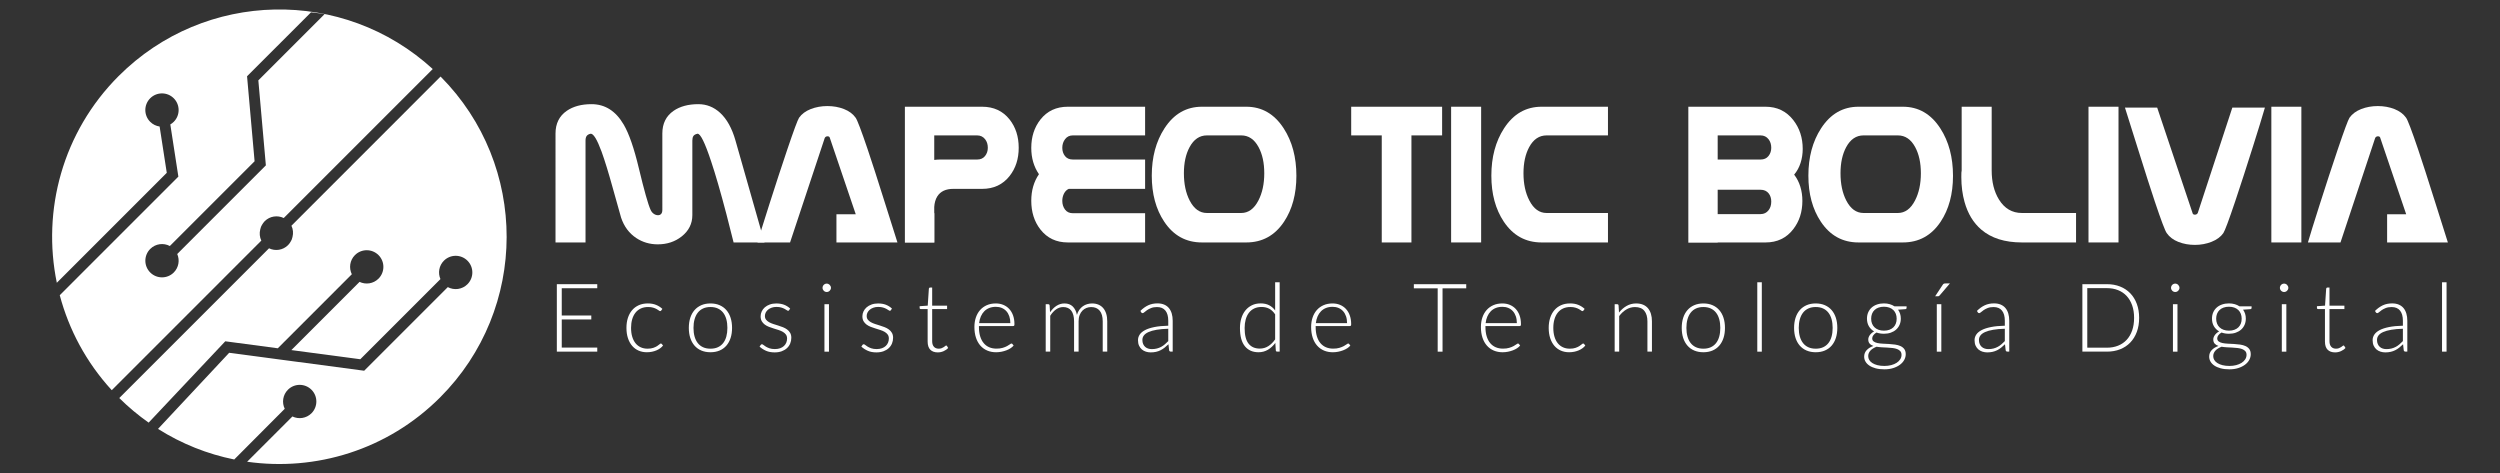
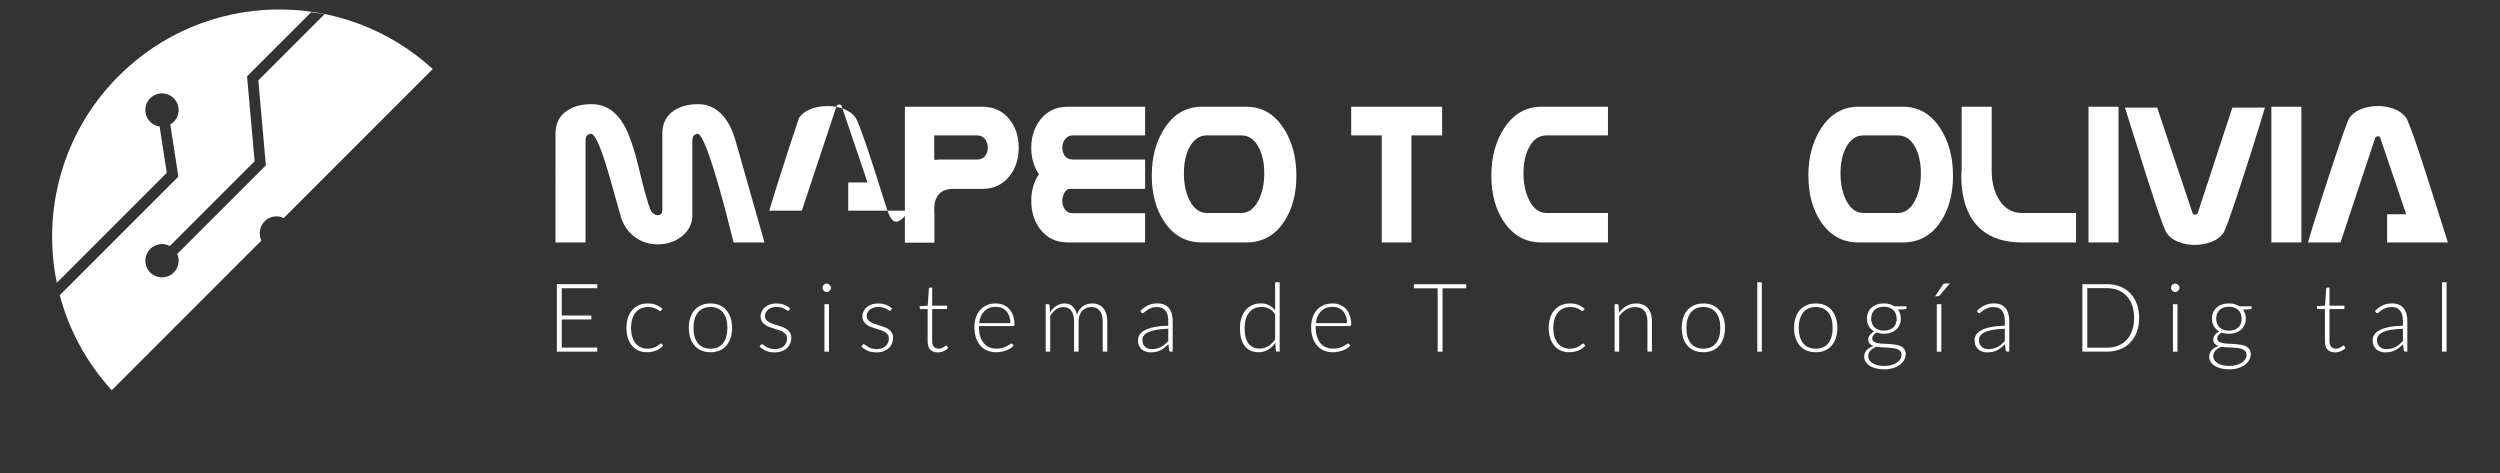
<svg xmlns="http://www.w3.org/2000/svg" version="1.1" id="Layer_1" x="0px" y="0px" width="660px" height="125px" viewBox="0 0 660 125" enable-background="new 0 0 660 125" xml:space="preserve">
  <rect x="0" y="0" width="660" height="125" fill="#333333" stroke="none" />
  <g>
    <g>
      <path fill="#FFFFFF" d="M157.676,75.024v1.069h-9.375v7.199h7.802v1.043h-7.802v7.426h9.375v1.069h-10.671V75.024H157.676z" />
      <path fill="#FFFFFF" d="M174.553,81.983c-0.042,0.042-0.083,0.077-0.12,0.107c-0.038,0.028-0.09,0.044-0.158,0.044    c-0.083,0-0.199-0.057-0.345-0.17c-0.147-0.113-0.343-0.237-0.586-0.372c-0.243-0.133-0.547-0.258-0.912-0.37    c-0.365-0.114-0.808-0.17-1.328-0.17c-0.722,0-1.361,0.127-1.918,0.384c-0.558,0.256-1.028,0.622-1.41,1.101    c-0.382,0.479-0.674,1.057-0.875,1.737c-0.201,0.68-0.301,1.442-0.301,2.29c0,0.88,0.103,1.661,0.308,2.34    c0.206,0.681,0.497,1.252,0.875,1.719c0.378,0.465,0.835,0.819,1.372,1.063c0.537,0.243,1.133,0.365,1.787,0.365    c0.604,0,1.109-0.072,1.517-0.216c0.407-0.142,0.742-0.297,1.007-0.464c0.264-0.169,0.473-0.324,0.629-0.467    c0.155-0.143,0.279-0.214,0.371-0.214c0.11,0,0.193,0.042,0.252,0.126l0.327,0.402c-0.192,0.252-0.436,0.487-0.729,0.706    c-0.295,0.217-0.626,0.406-0.994,0.565c-0.37,0.159-0.77,0.282-1.202,0.371c-0.433,0.088-0.883,0.132-1.353,0.132    c-0.797,0-1.525-0.145-2.183-0.434c-0.659-0.29-1.226-0.709-1.699-1.258c-0.473-0.551-0.843-1.224-1.106-2.021    c-0.265-0.797-0.397-1.703-0.397-2.718c0-0.957,0.125-1.829,0.377-2.618c0.251-0.788,0.619-1.468,1.102-2.039    c0.482-0.569,1.074-1.013,1.773-1.327c0.701-0.315,1.504-0.472,2.41-0.472c0.813,0,1.537,0.13,2.17,0.39    c0.634,0.26,1.186,0.612,1.656,1.057L174.553,81.983z" />
      <path fill="#FFFFFF" d="M187.563,80.108c0.898,0,1.702,0.153,2.41,0.459c0.709,0.307,1.306,0.741,1.793,1.303    c0.486,0.562,0.857,1.239,1.114,2.032c0.255,0.793,0.384,1.68,0.384,2.662c0,0.981-0.128,1.866-0.384,2.654    c-0.256,0.789-0.628,1.464-1.114,2.027c-0.487,0.562-1.084,0.993-1.793,1.296c-0.708,0.302-1.512,0.452-2.41,0.452    c-0.898,0-1.7-0.15-2.41-0.452c-0.708-0.303-1.309-0.734-1.799-1.296c-0.491-0.563-0.864-1.238-1.121-2.027    c-0.255-0.788-0.384-1.673-0.384-2.654c0-0.982,0.129-1.869,0.384-2.662c0.256-0.793,0.63-1.471,1.121-2.032    s1.091-0.996,1.799-1.303C185.863,80.262,186.666,80.108,187.563,80.108z M187.563,92.052c0.747,0,1.399-0.129,1.958-0.385    c0.558-0.256,1.023-0.623,1.396-1.102c0.373-0.478,0.652-1.055,0.836-1.73c0.185-0.675,0.277-1.432,0.277-2.271    c0-0.831-0.092-1.586-0.277-2.266c-0.184-0.68-0.464-1.261-0.836-1.743c-0.374-0.482-0.839-0.853-1.396-1.112    c-0.558-0.261-1.21-0.391-1.958-0.391c-0.746,0-1.398,0.13-1.957,0.391c-0.559,0.26-1.024,0.63-1.397,1.112    c-0.373,0.482-0.654,1.063-0.843,1.743s-0.283,1.435-0.283,2.266c0,0.839,0.095,1.596,0.283,2.271    c0.188,0.676,0.47,1.253,0.843,1.73c0.374,0.479,0.839,0.846,1.397,1.102C186.165,91.923,186.817,92.052,187.563,92.052z" />
      <path fill="#FFFFFF" d="M208.34,81.87c-0.059,0.118-0.151,0.176-0.277,0.176c-0.093,0-0.212-0.052-0.358-0.157    c-0.147-0.105-0.34-0.223-0.579-0.353s-0.533-0.247-0.881-0.352s-0.773-0.158-1.277-0.158c-0.453,0-0.866,0.065-1.24,0.195    s-0.691,0.303-0.956,0.521c-0.264,0.218-0.469,0.471-0.617,0.76c-0.146,0.289-0.221,0.592-0.221,0.91    c0,0.393,0.101,0.719,0.302,0.979c0.202,0.259,0.466,0.48,0.793,0.665c0.328,0.185,0.698,0.343,1.114,0.478    c0.416,0.133,0.841,0.267,1.277,0.401c0.436,0.134,0.861,0.284,1.277,0.447c0.415,0.163,0.787,0.367,1.114,0.61    c0.327,0.243,0.591,0.541,0.792,0.893c0.202,0.353,0.302,0.781,0.302,1.283c0,0.547-0.099,1.055-0.296,1.523    c-0.197,0.471-0.482,0.877-0.856,1.221c-0.373,0.344-0.832,0.617-1.377,0.818s-1.167,0.302-1.863,0.302    c-0.88,0-1.641-0.141-2.278-0.422c-0.637-0.28-1.208-0.648-1.71-1.101l0.289-0.428c0.042-0.066,0.088-0.118,0.139-0.151    c0.05-0.033,0.121-0.05,0.213-0.05c0.11,0,0.244,0.066,0.403,0.201c0.159,0.134,0.368,0.278,0.623,0.435    c0.256,0.154,0.575,0.299,0.957,0.434c0.381,0.134,0.853,0.201,1.416,0.201c0.528,0,0.994-0.073,1.396-0.22    c0.403-0.146,0.738-0.347,1.007-0.599c0.269-0.251,0.472-0.547,0.61-0.888c0.139-0.339,0.208-0.697,0.208-1.075    c0-0.419-0.101-0.768-0.302-1.045c-0.201-0.276-0.465-0.511-0.793-0.704c-0.327-0.192-0.698-0.356-1.114-0.49    c-0.415-0.134-0.842-0.269-1.284-0.402c-0.439-0.136-0.868-0.282-1.283-0.441c-0.416-0.159-0.787-0.361-1.114-0.604    c-0.328-0.243-0.591-0.538-0.793-0.887c-0.201-0.348-0.302-0.781-0.302-1.304c0-0.443,0.097-0.87,0.29-1.281    c0.193-0.412,0.468-0.772,0.824-1.083c0.356-0.31,0.791-0.558,1.303-0.743c0.512-0.185,1.086-0.276,1.724-0.276    c0.763,0,1.441,0.11,2.033,0.331c0.591,0.222,1.135,0.56,1.629,1.016L208.34,81.87z" />
      <path fill="#FFFFFF" d="M219.376,75.993c0,0.151-0.032,0.292-0.095,0.422s-0.145,0.245-0.245,0.346    c-0.101,0.101-0.218,0.182-0.353,0.239c-0.134,0.06-0.277,0.089-0.427,0.089c-0.152,0-0.294-0.029-0.429-0.089    c-0.134-0.058-0.251-0.139-0.352-0.239c-0.1-0.101-0.18-0.216-0.239-0.346c-0.058-0.13-0.087-0.271-0.087-0.422    s0.029-0.296,0.087-0.435c0.059-0.138,0.139-0.258,0.239-0.358c0.101-0.102,0.218-0.18,0.352-0.239    c0.134-0.059,0.277-0.087,0.429-0.087c0.15,0,0.293,0.028,0.427,0.087c0.134,0.06,0.251,0.138,0.353,0.239    c0.101,0.101,0.182,0.221,0.245,0.358C219.345,75.697,219.376,75.842,219.376,75.993z M218.848,80.311v12.521h-1.195V80.311    H218.848z" />
      <path fill="#FFFFFF" d="M235.207,81.87c-0.058,0.118-0.15,0.176-0.277,0.176c-0.092,0-0.211-0.052-0.358-0.157    c-0.146-0.105-0.34-0.223-0.578-0.353c-0.239-0.13-0.534-0.247-0.881-0.352c-0.349-0.104-0.774-0.158-1.277-0.158    c-0.453,0-0.866,0.065-1.24,0.195c-0.373,0.13-0.692,0.303-0.956,0.521c-0.265,0.218-0.47,0.471-0.617,0.76    c-0.147,0.289-0.22,0.592-0.22,0.91c0,0.393,0.1,0.719,0.302,0.979c0.201,0.259,0.466,0.48,0.793,0.665    c0.326,0.185,0.698,0.343,1.113,0.478c0.416,0.133,0.841,0.267,1.277,0.401c0.437,0.134,0.862,0.284,1.278,0.447    c0.415,0.163,0.786,0.367,1.113,0.61c0.328,0.243,0.591,0.541,0.793,0.893c0.202,0.353,0.302,0.781,0.302,1.283    c0,0.547-0.099,1.055-0.296,1.523c-0.198,0.471-0.482,0.877-0.855,1.221s-0.833,0.617-1.378,0.818    c-0.546,0.201-1.167,0.302-1.863,0.302c-0.881,0-1.641-0.141-2.278-0.422c-0.638-0.28-1.208-0.648-1.711-1.101l0.29-0.428    c0.041-0.066,0.087-0.118,0.138-0.151s0.122-0.05,0.214-0.05c0.109,0,0.243,0.066,0.403,0.201c0.16,0.134,0.367,0.278,0.623,0.435    c0.255,0.154,0.574,0.299,0.957,0.434c0.382,0.134,0.853,0.201,1.416,0.201c0.528,0,0.994-0.073,1.396-0.22    c0.402-0.146,0.738-0.347,1.007-0.599c0.269-0.251,0.471-0.547,0.61-0.888c0.139-0.339,0.208-0.697,0.208-1.075    c0-0.419-0.102-0.768-0.302-1.045c-0.202-0.276-0.465-0.511-0.793-0.704c-0.328-0.192-0.698-0.356-1.114-0.49    c-0.416-0.134-0.844-0.269-1.284-0.402c-0.44-0.136-0.868-0.282-1.283-0.441c-0.416-0.159-0.787-0.361-1.114-0.604    c-0.328-0.243-0.592-0.538-0.793-0.887c-0.202-0.348-0.302-0.781-0.302-1.304c0-0.443,0.097-0.87,0.29-1.281    c0.192-0.412,0.467-0.772,0.824-1.083c0.357-0.31,0.79-0.558,1.303-0.743c0.511-0.185,1.086-0.276,1.724-0.276    c0.763,0,1.44,0.11,2.032,0.331c0.592,0.222,1.135,0.56,1.63,1.016L235.207,81.87z" />
      <path fill="#FFFFFF" d="M247.577,93.032c-0.847,0-1.506-0.234-1.976-0.704c-0.469-0.47-0.705-1.195-0.705-2.177v-8.559h-1.799    c-0.092,0-0.168-0.024-0.226-0.075c-0.059-0.051-0.088-0.122-0.088-0.214v-0.465l2.14-0.151l0.298-4.48    c0.009-0.076,0.04-0.143,0.093-0.201c0.054-0.059,0.126-0.088,0.218-0.088h0.561v4.781h3.938v0.894h-3.938v8.495    c0,0.344,0.044,0.641,0.131,0.886c0.088,0.248,0.21,0.452,0.365,0.611s0.338,0.276,0.547,0.353    c0.21,0.075,0.437,0.114,0.681,0.114c0.301,0,0.561-0.046,0.78-0.133c0.218-0.088,0.406-0.185,0.567-0.29    c0.158-0.104,0.289-0.201,0.389-0.289c0.101-0.088,0.18-0.132,0.239-0.132c0.067,0,0.134,0.042,0.201,0.125l0.327,0.528    c-0.319,0.354-0.723,0.636-1.214,0.851C248.615,92.926,248.106,93.032,247.577,93.032z" />
      <path fill="#FFFFFF" d="M262.892,80.108c0.705,0,1.357,0.121,1.957,0.365c0.6,0.243,1.121,0.598,1.561,1.063    c0.44,0.466,0.785,1.038,1.032,1.719c0.247,0.679,0.371,1.46,0.371,2.341c0,0.184-0.027,0.31-0.082,0.377    c-0.055,0.066-0.141,0.1-0.258,0.1h-9.035v0.239c0,0.94,0.108,1.768,0.326,2.48c0.219,0.712,0.529,1.312,0.932,1.792    c0.403,0.482,0.889,0.846,1.459,1.089c0.57,0.244,1.208,0.365,1.913,0.365c0.629,0,1.174-0.069,1.636-0.207    c0.461-0.14,0.85-0.294,1.164-0.467c0.314-0.172,0.564-0.326,0.749-0.465c0.185-0.139,0.319-0.208,0.402-0.208    c0.109,0,0.193,0.042,0.251,0.126l0.328,0.402c-0.202,0.252-0.467,0.487-0.799,0.706c-0.332,0.217-0.701,0.404-1.107,0.559    c-0.407,0.155-0.844,0.279-1.309,0.372c-0.465,0.092-0.934,0.138-1.403,0.138c-0.856,0-1.637-0.148-2.342-0.446    c-0.705-0.298-1.309-0.732-1.814-1.302c-0.504-0.571-0.894-1.27-1.17-2.097c-0.275-0.826-0.413-1.771-0.413-2.838    c0-0.897,0.127-1.725,0.384-2.485c0.256-0.759,0.625-1.413,1.107-1.962c0.482-0.55,1.074-0.979,1.774-1.29    C261.208,80.264,262.002,80.108,262.892,80.108z M262.91,81.002c-0.645,0-1.223,0.101-1.733,0.302    c-0.512,0.201-0.953,0.49-1.326,0.868c-0.373,0.378-0.674,0.831-0.905,1.359c-0.231,0.529-0.383,1.119-0.458,1.774h8.243    c0-0.671-0.093-1.272-0.277-1.806c-0.185-0.533-0.444-0.983-0.779-1.354c-0.335-0.368-0.737-0.652-1.206-0.849    C264,81.101,263.479,81.002,262.91,81.002z" />
      <path fill="#FFFFFF" d="M276.067,92.831V80.311h0.655c0.218,0,0.344,0.104,0.377,0.313l0.113,1.812    c0.243-0.343,0.503-0.657,0.78-0.943c0.277-0.285,0.572-0.53,0.888-0.736c0.314-0.204,0.649-0.365,1.006-0.478    c0.357-0.113,0.732-0.17,1.126-0.17c0.915,0,1.644,0.266,2.19,0.799c0.544,0.534,0.914,1.273,1.107,2.221    c0.15-0.52,0.362-0.969,0.635-1.347c0.272-0.377,0.583-0.689,0.936-0.938c0.352-0.246,0.735-0.432,1.149-0.553    c0.415-0.122,0.84-0.183,1.275-0.183c0.62,0,1.177,0.103,1.671,0.309c0.494,0.205,0.915,0.51,1.262,0.912    c0.348,0.403,0.614,0.898,0.799,1.485c0.184,0.587,0.276,1.258,0.276,2.014v8.003h-1.196v-8.003c0-1.226-0.265-2.158-0.793-2.801    c-0.528-0.642-1.284-0.963-2.264-0.963c-0.437,0-0.854,0.08-1.252,0.239c-0.4,0.16-0.752,0.397-1.058,0.711    c-0.306,0.314-0.549,0.706-0.73,1.177c-0.18,0.47-0.27,1.016-0.27,1.637v8.003h-1.196v-8.003c0-1.218-0.244-2.148-0.73-2.795    c-0.486-0.646-1.196-0.969-2.126-0.969c-0.68,0-1.308,0.204-1.887,0.61c-0.579,0.407-1.095,0.972-1.549,1.692v9.464H276.067z" />
      <path fill="#FFFFFF" d="M309.113,92.831c-0.251,0-0.406-0.117-0.465-0.353l-0.175-1.598c-0.345,0.335-0.686,0.638-1.026,0.906    c-0.34,0.268-0.694,0.495-1.063,0.679c-0.37,0.185-0.768,0.325-1.195,0.422c-0.428,0.097-0.898,0.145-1.41,0.145    c-0.428,0-0.844-0.063-1.247-0.188c-0.402-0.126-0.759-0.319-1.069-0.579c-0.311-0.261-0.56-0.594-0.749-1    c-0.19-0.407-0.284-0.896-0.284-1.467c0-0.528,0.151-1.019,0.453-1.473c0.301-0.453,0.774-0.847,1.416-1.182    c0.642-0.336,1.468-0.604,2.479-0.806c1.011-0.202,2.225-0.319,3.643-0.353v-1.309c0-1.158-0.25-2.05-0.749-2.675    s-1.24-0.938-2.221-0.938c-0.604,0-1.118,0.084-1.541,0.253c-0.424,0.167-0.783,0.351-1.077,0.553    c-0.293,0.2-0.532,0.387-0.717,0.554c-0.185,0.168-0.34,0.251-0.465,0.251c-0.168,0-0.294-0.075-0.377-0.226l-0.215-0.364    c0.655-0.655,1.343-1.149,2.063-1.485c0.723-0.336,1.54-0.504,2.454-0.504c0.672,0,1.259,0.106,1.763,0.321    c0.503,0.213,0.92,0.521,1.252,0.918c0.331,0.398,0.581,0.881,0.749,1.447c0.167,0.565,0.251,1.197,0.251,1.895v8.154H309.113z     M304.081,92.164c0.486,0,0.933-0.053,1.34-0.158c0.407-0.104,0.785-0.251,1.132-0.439c0.349-0.188,0.674-0.413,0.976-0.673    c0.302-0.261,0.6-0.541,0.894-0.844v-3.26c-1.192,0.034-2.217,0.124-3.077,0.271c-0.86,0.147-1.569,0.348-2.127,0.599    c-0.558,0.252-0.968,0.551-1.233,0.9c-0.264,0.347-0.396,0.743-0.396,1.188c0,0.419,0.069,0.782,0.208,1.088    c0.138,0.307,0.321,0.559,0.547,0.756c0.227,0.196,0.491,0.341,0.793,0.435C303.438,92.118,303.753,92.164,304.081,92.164z" />
      <path fill="#FFFFFF" d="M337.172,92.831c-0.206,0-0.327-0.108-0.36-0.327l-0.127-1.976c-0.554,0.755-1.203,1.354-1.946,1.8    c-0.743,0.444-1.577,0.666-2.501,0.666c-1.537,0-2.737-0.532-3.597-1.598c-0.862-1.066-1.292-2.664-1.292-4.794    c0-0.916,0.119-1.769,0.359-2.562c0.239-0.793,0.592-1.481,1.059-2.064c0.467-0.582,1.037-1.041,1.714-1.377    s1.455-0.504,2.338-0.504c0.849,0,1.583,0.157,2.205,0.472s1.159,0.774,1.613,1.379v-7.426h1.195v18.311H337.172z M332.577,92.026    c0.832,0,1.583-0.215,2.256-0.643c0.672-0.428,1.273-1.023,1.803-1.786V82.99c-0.487-0.713-1.023-1.217-1.607-1.51    c-0.583-0.294-1.246-0.441-1.984-0.441c-0.74,0-1.388,0.136-1.941,0.404c-0.556,0.268-1.019,0.647-1.394,1.137    c-0.374,0.492-0.655,1.079-0.845,1.763c-0.188,0.684-0.283,1.437-0.283,2.26c0,1.862,0.344,3.232,1.034,4.107    C330.304,91.587,331.291,92.026,332.577,92.026z" />
      <path fill="#FFFFFF" d="M351.787,80.108c0.704,0,1.356,0.121,1.956,0.365c0.601,0.243,1.121,0.598,1.561,1.063    c0.44,0.466,0.785,1.038,1.032,1.719c0.247,0.679,0.371,1.46,0.371,2.341c0,0.184-0.027,0.31-0.082,0.377    c-0.054,0.066-0.14,0.1-0.257,0.1h-9.036v0.239c0,0.94,0.109,1.768,0.327,2.48c0.219,0.712,0.528,1.312,0.932,1.792    c0.403,0.482,0.889,0.846,1.46,1.089c0.57,0.244,1.208,0.365,1.912,0.365c0.63,0,1.175-0.069,1.636-0.207    c0.462-0.14,0.85-0.294,1.165-0.467c0.314-0.172,0.563-0.326,0.749-0.465c0.184-0.139,0.318-0.208,0.402-0.208    c0.108,0,0.192,0.042,0.252,0.126l0.326,0.402c-0.201,0.252-0.468,0.487-0.799,0.706c-0.331,0.217-0.7,0.404-1.107,0.559    c-0.407,0.155-0.844,0.279-1.309,0.372c-0.466,0.092-0.934,0.138-1.403,0.138c-0.855,0-1.636-0.148-2.341-0.446    c-0.704-0.298-1.309-0.732-1.813-1.302c-0.505-0.571-0.896-1.27-1.171-2.097c-0.275-0.826-0.413-1.771-0.413-2.838    c0-0.897,0.128-1.725,0.385-2.485c0.255-0.759,0.624-1.413,1.106-1.962c0.481-0.55,1.074-0.979,1.774-1.29    C350.104,80.264,350.898,80.108,351.787,80.108z M351.806,81.002c-0.646,0-1.223,0.101-1.734,0.302    c-0.511,0.201-0.952,0.49-1.325,0.868s-0.675,0.831-0.904,1.359c-0.231,0.529-0.384,1.119-0.459,1.774h8.242    c0-0.671-0.092-1.272-0.275-1.806c-0.186-0.533-0.445-0.983-0.78-1.354c-0.335-0.368-0.736-0.652-1.206-0.849    C352.895,81.101,352.375,81.002,351.806,81.002z" />
      <path fill="#FFFFFF" d="M387.085,75.024v1.095h-6.255v16.712h-1.282V76.119h-6.293v-1.095H387.085z" />
-       <path fill="#FFFFFF" d="M396.611,80.108c0.705,0,1.357,0.121,1.957,0.365c0.6,0.243,1.12,0.598,1.561,1.063    c0.44,0.466,0.784,1.038,1.032,1.719c0.247,0.679,0.371,1.46,0.371,2.341c0,0.184-0.027,0.31-0.082,0.377    c-0.055,0.066-0.141,0.1-0.258,0.1h-9.036v0.239c0,0.94,0.109,1.768,0.328,2.48c0.218,0.712,0.528,1.312,0.931,1.792    c0.402,0.482,0.89,0.846,1.46,1.089c0.57,0.244,1.208,0.365,1.913,0.365c0.629,0,1.174-0.069,1.636-0.207    c0.462-0.14,0.85-0.294,1.164-0.467c0.313-0.172,0.563-0.326,0.748-0.465c0.186-0.139,0.319-0.208,0.403-0.208    c0.108,0,0.193,0.042,0.251,0.126l0.328,0.402c-0.202,0.252-0.468,0.487-0.799,0.706c-0.332,0.217-0.701,0.404-1.107,0.559    c-0.407,0.155-0.844,0.279-1.31,0.372c-0.465,0.092-0.934,0.138-1.402,0.138c-0.856,0-1.636-0.148-2.341-0.446    s-1.311-0.732-1.814-1.302c-0.505-0.571-0.896-1.27-1.171-2.097c-0.275-0.826-0.413-1.771-0.413-2.838    c0-0.897,0.128-1.725,0.384-2.485c0.256-0.759,0.625-1.413,1.107-1.962c0.482-0.55,1.074-0.979,1.774-1.29    S395.723,80.108,396.611,80.108z M396.63,81.002c-0.646,0-1.224,0.101-1.734,0.302s-0.952,0.49-1.325,0.868    s-0.674,0.831-0.905,1.359c-0.229,0.529-0.383,1.119-0.458,1.774h8.243c0-0.671-0.093-1.272-0.276-1.806    c-0.185-0.533-0.444-0.983-0.779-1.354c-0.336-0.368-0.737-0.652-1.206-0.849C397.719,81.101,397.2,81.002,396.63,81.002z" />
      <path fill="#FFFFFF" d="M418.029,81.983c-0.041,0.042-0.082,0.077-0.119,0.107c-0.038,0.028-0.09,0.044-0.158,0.044    c-0.083,0-0.198-0.057-0.345-0.17c-0.147-0.113-0.343-0.237-0.586-0.372c-0.243-0.133-0.547-0.258-0.912-0.37    c-0.365-0.114-0.808-0.17-1.328-0.17c-0.722,0-1.36,0.127-1.919,0.384c-0.558,0.256-1.027,0.622-1.409,1.101    c-0.383,0.479-0.673,1.057-0.875,1.737c-0.201,0.68-0.303,1.442-0.303,2.29c0,0.88,0.104,1.661,0.31,2.34    c0.205,0.681,0.497,1.252,0.874,1.719c0.378,0.465,0.835,0.819,1.372,1.063c0.537,0.243,1.132,0.365,1.787,0.365    c0.604,0,1.109-0.072,1.517-0.216c0.406-0.142,0.742-0.297,1.006-0.464c0.265-0.169,0.474-0.324,0.63-0.467    c0.154-0.143,0.278-0.214,0.37-0.214c0.11,0,0.193,0.042,0.253,0.126l0.326,0.402c-0.192,0.252-0.436,0.487-0.729,0.706    c-0.295,0.217-0.626,0.406-0.995,0.565c-0.37,0.159-0.77,0.282-1.201,0.371c-0.433,0.088-0.883,0.132-1.354,0.132    c-0.797,0-1.524-0.145-2.183-0.434c-0.659-0.29-1.226-0.709-1.699-1.258c-0.475-0.551-0.843-1.224-1.107-2.021    s-0.396-1.703-0.396-2.718c0-0.957,0.126-1.829,0.378-2.618c0.251-0.788,0.618-1.468,1.101-2.039    c0.483-0.569,1.074-1.013,1.774-1.327c0.7-0.315,1.504-0.472,2.41-0.472c0.813,0,1.537,0.13,2.171,0.39    c0.633,0.26,1.185,0.612,1.654,1.057L418.029,81.983z" />
      <path fill="#FFFFFF" d="M426.271,92.831V80.311h0.655c0.218,0,0.344,0.104,0.377,0.313l0.114,1.888    c0.57-0.722,1.234-1.303,1.994-1.743c0.759-0.439,1.604-0.66,2.535-0.66c0.688,0,1.294,0.108,1.819,0.327    c0.523,0.219,0.958,0.532,1.301,0.943c0.345,0.411,0.604,0.906,0.781,1.485c0.177,0.578,0.264,1.232,0.264,1.964v8.003h-1.194    v-8.003c0-1.175-0.269-2.096-0.807-2.763c-0.536-0.668-1.358-1.001-2.466-1.001c-0.822,0-1.585,0.212-2.29,0.637    c-0.705,0.423-1.335,1.003-1.889,1.741v9.389H426.271z" />
      <path fill="#FFFFFF" d="M449.691,80.108c0.897,0,1.7,0.153,2.409,0.459c0.709,0.307,1.307,0.741,1.794,1.303    c0.486,0.562,0.857,1.239,1.113,2.032s0.384,1.68,0.384,2.662c0,0.981-0.128,1.866-0.384,2.654    c-0.256,0.789-0.627,1.464-1.113,2.027c-0.487,0.562-1.085,0.993-1.794,1.296c-0.709,0.302-1.512,0.452-2.409,0.452    c-0.898,0-1.702-0.15-2.41-0.452c-0.71-0.303-1.31-0.734-1.799-1.296c-0.491-0.563-0.864-1.238-1.121-2.027    c-0.256-0.788-0.384-1.673-0.384-2.654c0-0.982,0.128-1.869,0.384-2.662c0.257-0.793,0.63-1.471,1.121-2.032    c0.489-0.562,1.089-0.996,1.799-1.303C447.989,80.262,448.793,80.108,449.691,80.108z M449.691,92.052    c0.746,0,1.397-0.129,1.956-0.385s1.024-0.623,1.397-1.102c0.373-0.478,0.652-1.055,0.836-1.73    c0.186-0.675,0.277-1.432,0.277-2.271c0-0.831-0.092-1.586-0.277-2.266c-0.184-0.68-0.463-1.261-0.836-1.743    s-0.839-0.853-1.397-1.112c-0.559-0.261-1.21-0.391-1.956-0.391c-0.747,0-1.399,0.13-1.957,0.391    c-0.559,0.26-1.024,0.63-1.397,1.112s-0.654,1.063-0.843,1.743s-0.283,1.435-0.283,2.266c0,0.839,0.095,1.596,0.283,2.271    c0.188,0.676,0.47,1.253,0.843,1.73c0.373,0.479,0.839,0.846,1.397,1.102C448.292,91.923,448.944,92.052,449.691,92.052z" />
      <path fill="#FFFFFF" d="M465.119,74.521v18.311h-1.195V74.521H465.119z" />
      <path fill="#FFFFFF" d="M479.352,80.108c0.897,0,1.701,0.153,2.409,0.459c0.71,0.307,1.307,0.741,1.794,1.303    c0.486,0.562,0.857,1.239,1.114,2.032c0.255,0.793,0.384,1.68,0.384,2.662c0,0.981-0.129,1.866-0.384,2.654    c-0.257,0.789-0.628,1.464-1.114,2.027c-0.487,0.562-1.084,0.993-1.794,1.296c-0.708,0.302-1.512,0.452-2.409,0.452    c-0.898,0-1.701-0.15-2.41-0.452c-0.709-0.303-1.309-0.734-1.799-1.296c-0.491-0.563-0.864-1.238-1.121-2.027    c-0.255-0.788-0.384-1.673-0.384-2.654c0-0.982,0.129-1.869,0.384-2.662c0.257-0.793,0.63-1.471,1.121-2.032    c0.49-0.562,1.09-0.996,1.799-1.303C477.65,80.262,478.453,80.108,479.352,80.108z M479.352,92.052    c0.747,0,1.398-0.129,1.957-0.385c0.558-0.256,1.023-0.623,1.396-1.102c0.373-0.478,0.652-1.055,0.836-1.73    c0.186-0.675,0.277-1.432,0.277-2.271c0-0.831-0.092-1.586-0.277-2.266c-0.184-0.68-0.463-1.261-0.836-1.743    s-0.839-0.853-1.396-1.112c-0.559-0.261-1.21-0.391-1.957-0.391c-0.746,0-1.398,0.13-1.957,0.391    c-0.559,0.26-1.024,0.63-1.397,1.112s-0.654,1.063-0.843,1.743s-0.283,1.435-0.283,2.266c0,0.839,0.095,1.596,0.283,2.271    c0.188,0.676,0.47,1.253,0.843,1.73c0.373,0.479,0.839,0.846,1.397,1.102S478.605,92.052,479.352,92.052z" />
      <path fill="#FFFFFF" d="M497.359,80.096c0.545,0,1.05,0.067,1.517,0.201c0.466,0.135,0.882,0.323,1.252,0.566h3.209v0.415    c0,0.211-0.118,0.323-0.353,0.34l-1.9,0.138c0.234,0.319,0.415,0.678,0.541,1.077c0.126,0.397,0.189,0.824,0.189,1.277    c0,0.604-0.11,1.151-0.328,1.642c-0.218,0.491-0.521,0.911-0.912,1.259c-0.39,0.349-0.857,0.619-1.402,0.812    c-0.546,0.193-1.15,0.289-1.813,0.289c-0.722,0-1.376-0.108-1.963-0.326c-0.354,0.201-0.63,0.44-0.831,0.717    c-0.201,0.277-0.302,0.546-0.302,0.807c0,0.359,0.125,0.636,0.377,0.829c0.252,0.192,0.586,0.334,1.001,0.422    s0.889,0.145,1.422,0.17c0.532,0.025,1.074,0.052,1.624,0.081c0.549,0.03,1.09,0.083,1.622,0.158    c0.533,0.075,1.007,0.207,1.423,0.396c0.415,0.189,0.748,0.453,1,0.794c0.252,0.339,0.378,0.79,0.378,1.353    c0,0.52-0.131,1.019-0.391,1.498c-0.26,0.478-0.635,0.901-1.126,1.27c-0.491,0.369-1.085,0.666-1.781,0.888    c-0.696,0.223-1.477,0.334-2.341,0.334c-0.88,0-1.652-0.091-2.314-0.271c-0.663-0.181-1.22-0.424-1.668-0.73    c-0.449-0.307-0.786-0.66-1.013-1.063c-0.228-0.402-0.34-0.831-0.34-1.284c0-0.662,0.218-1.234,0.654-1.712    c0.437-0.479,1.036-0.847,1.799-1.107c-0.419-0.143-0.753-0.348-0.999-0.616c-0.248-0.269-0.372-0.642-0.372-1.119    c0-0.178,0.034-0.361,0.101-0.555c0.067-0.192,0.168-0.383,0.302-0.573c0.135-0.188,0.296-0.366,0.484-0.533    c0.189-0.168,0.409-0.32,0.661-0.455c-0.596-0.342-1.059-0.8-1.391-1.371c-0.332-0.57-0.497-1.237-0.497-2    c0-0.604,0.107-1.151,0.321-1.642c0.214-0.492,0.516-0.914,0.905-1.266c0.391-0.353,0.862-0.625,1.416-0.818    C496.075,80.192,496.688,80.096,497.359,80.096z M502.003,93.674c0-0.395-0.104-0.71-0.309-0.949    c-0.206-0.24-0.48-0.426-0.824-0.561c-0.345-0.134-0.74-0.229-1.189-0.283s-0.918-0.094-1.409-0.119s-0.983-0.051-1.479-0.075    c-0.495-0.025-0.957-0.076-1.385-0.151c-0.319,0.126-0.614,0.271-0.887,0.434c-0.273,0.163-0.506,0.348-0.699,0.554    c-0.192,0.205-0.344,0.433-0.452,0.681c-0.109,0.246-0.163,0.518-0.163,0.811c0,0.37,0.094,0.71,0.282,1.025    c0.188,0.314,0.465,0.587,0.83,0.818s0.813,0.413,1.342,0.548c0.528,0.134,1.135,0.201,1.824,0.201    c0.637,0,1.231-0.071,1.78-0.215c0.55-0.143,1.027-0.344,1.435-0.604c0.406-0.26,0.726-0.57,0.956-0.931    C501.888,94.497,502.003,94.103,502.003,93.674z M497.359,87.294c0.536,0,1.015-0.077,1.434-0.233    c0.42-0.155,0.772-0.371,1.058-0.647c0.286-0.277,0.502-0.608,0.647-0.995c0.147-0.386,0.221-0.813,0.221-1.283    c0-0.47-0.075-0.899-0.226-1.29c-0.151-0.391-0.372-0.724-0.662-0.999c-0.289-0.277-0.641-0.492-1.057-0.643    c-0.415-0.15-0.887-0.227-1.415-0.227s-1.002,0.076-1.423,0.227c-0.418,0.15-0.773,0.365-1.063,0.643    c-0.29,0.275-0.51,0.608-0.661,0.999s-0.227,0.82-0.227,1.29c0,0.471,0.075,0.897,0.227,1.283    c0.151,0.387,0.371,0.718,0.661,0.995c0.289,0.276,0.645,0.492,1.063,0.647C496.357,87.217,496.831,87.294,497.359,87.294z" />
      <path fill="#FFFFFF" d="M514.775,74.823l-2.718,3.183c-0.067,0.085-0.136,0.142-0.207,0.17c-0.072,0.03-0.158,0.045-0.259,0.045    h-0.717l1.976-2.995c0.092-0.151,0.188-0.256,0.289-0.314s0.252-0.088,0.453-0.088H514.775z M512.511,80.311v12.521h-1.195V80.311    H512.511z" />
      <path fill="#FFFFFF" d="M529.964,92.831c-0.251,0-0.406-0.117-0.465-0.353l-0.177-1.598c-0.343,0.335-0.686,0.638-1.025,0.906    c-0.34,0.268-0.693,0.495-1.063,0.679c-0.369,0.185-0.768,0.325-1.195,0.422s-0.898,0.145-1.409,0.145    c-0.428,0-0.844-0.063-1.246-0.188c-0.402-0.126-0.759-0.319-1.069-0.579c-0.311-0.261-0.561-0.594-0.749-1    c-0.188-0.407-0.282-0.896-0.282-1.467c0-0.528,0.149-1.019,0.452-1.473c0.302-0.453,0.774-0.847,1.416-1.182    c0.642-0.336,1.468-0.604,2.479-0.806c1.012-0.202,2.226-0.319,3.644-0.353v-1.309c0-1.158-0.249-2.05-0.749-2.675    c-0.499-0.625-1.239-0.938-2.221-0.938c-0.604,0-1.119,0.084-1.542,0.253c-0.424,0.167-0.783,0.351-1.075,0.553    c-0.295,0.2-0.533,0.387-0.719,0.554c-0.184,0.168-0.339,0.251-0.465,0.251c-0.168,0-0.294-0.075-0.378-0.226l-0.214-0.364    c0.654-0.655,1.343-1.149,2.063-1.485c0.723-0.336,1.54-0.504,2.455-0.504c0.671,0,1.258,0.106,1.761,0.321    c0.504,0.213,0.921,0.521,1.252,0.918c0.331,0.398,0.581,0.881,0.75,1.447c0.167,0.565,0.252,1.197,0.252,1.895v8.154H529.964z     M524.931,92.164c0.486,0,0.934-0.053,1.34-0.158c0.407-0.104,0.785-0.251,1.133-0.439s0.674-0.413,0.976-0.673    c0.302-0.261,0.601-0.541,0.894-0.844v-3.26c-1.191,0.034-2.217,0.124-3.077,0.271c-0.859,0.147-1.569,0.348-2.126,0.599    c-0.559,0.252-0.97,0.551-1.233,0.9c-0.265,0.347-0.397,0.743-0.397,1.188c0,0.419,0.07,0.782,0.208,1.088    c0.139,0.307,0.32,0.559,0.548,0.756c0.227,0.196,0.491,0.341,0.793,0.435C524.288,92.118,524.604,92.164,524.931,92.164z" />
      <path fill="#FFFFFF" d="M564.734,83.921c0,1.376-0.204,2.614-0.616,3.713c-0.411,1.099-0.989,2.034-1.736,2.806    s-1.641,1.364-2.682,1.775c-1.039,0.411-2.193,0.616-3.46,0.616h-6.493V75.024h6.493c1.267,0,2.421,0.205,3.46,0.617    c1.041,0.411,1.935,1.001,2.682,1.773c0.747,0.771,1.325,1.708,1.736,2.806C564.53,81.321,564.734,82.554,564.734,83.921z     M563.401,83.921c0-1.241-0.172-2.349-0.517-3.321c-0.345-0.974-0.829-1.796-1.453-2.467c-0.626-0.671-1.378-1.184-2.26-1.535    c-0.881-0.353-1.858-0.529-2.932-0.529h-5.197v15.719h5.197c1.073,0,2.051-0.177,2.932-0.529c0.882-0.353,1.634-0.864,2.26-1.535    c0.624-0.671,1.108-1.494,1.453-2.466C563.229,86.282,563.401,85.172,563.401,83.921z" />
      <path fill="#FFFFFF" d="M575.382,75.993c0,0.151-0.032,0.292-0.096,0.422c-0.063,0.13-0.145,0.245-0.244,0.346    c-0.102,0.101-0.219,0.182-0.354,0.239c-0.134,0.06-0.276,0.089-0.428,0.089c-0.15,0-0.293-0.029-0.427-0.089    c-0.135-0.058-0.253-0.139-0.353-0.239c-0.102-0.101-0.181-0.216-0.24-0.346c-0.058-0.13-0.088-0.271-0.088-0.422    s0.03-0.296,0.088-0.435c0.06-0.138,0.139-0.258,0.24-0.358c0.1-0.102,0.218-0.18,0.353-0.239    c0.134-0.059,0.276-0.087,0.427-0.087c0.151,0,0.294,0.028,0.428,0.087c0.135,0.06,0.252,0.138,0.354,0.239    c0.1,0.101,0.182,0.221,0.244,0.358C575.35,75.697,575.382,75.842,575.382,75.993z M574.853,80.311v12.521h-1.196V80.311H574.853z    " />
      <path fill="#FFFFFF" d="M588.442,80.096c0.546,0,1.051,0.067,1.518,0.201c0.465,0.135,0.882,0.323,1.251,0.566h3.209v0.415    c0,0.211-0.117,0.323-0.353,0.34l-1.899,0.138c0.235,0.319,0.415,0.678,0.541,1.077c0.126,0.397,0.188,0.824,0.188,1.277    c0,0.604-0.108,1.151-0.326,1.642c-0.219,0.491-0.521,0.911-0.912,1.259c-0.391,0.349-0.858,0.619-1.403,0.812    c-0.545,0.193-1.149,0.289-1.813,0.289c-0.721,0-1.376-0.108-1.963-0.326c-0.353,0.201-0.629,0.44-0.83,0.717    c-0.201,0.277-0.303,0.546-0.303,0.807c0,0.359,0.126,0.636,0.377,0.829c0.253,0.192,0.585,0.334,1.002,0.422    c0.415,0.088,0.888,0.145,1.422,0.17c0.533,0.025,1.073,0.052,1.622,0.081c0.55,0.03,1.092,0.083,1.625,0.158    c0.532,0.075,1.006,0.207,1.422,0.396c0.415,0.189,0.749,0.453,0.999,0.794c0.252,0.339,0.377,0.79,0.377,1.353    c0,0.52-0.129,1.019-0.389,1.498c-0.26,0.478-0.636,0.901-1.127,1.27c-0.49,0.369-1.084,0.666-1.779,0.888    c-0.697,0.223-1.478,0.334-2.341,0.334c-0.882,0-1.653-0.091-2.316-0.271c-0.662-0.181-1.219-0.424-1.668-0.73    c-0.448-0.307-0.786-0.66-1.013-1.063s-0.34-0.831-0.34-1.284c0-0.662,0.219-1.234,0.654-1.712c0.437-0.479,1.036-0.847,1.8-1.107    c-0.42-0.143-0.752-0.348-1-0.616c-0.247-0.269-0.371-0.642-0.371-1.119c0-0.178,0.033-0.361,0.101-0.555    c0.067-0.192,0.168-0.383,0.302-0.573c0.134-0.188,0.296-0.366,0.485-0.533c0.188-0.168,0.408-0.32,0.66-0.455    c-0.597-0.342-1.06-0.8-1.391-1.371c-0.332-0.57-0.497-1.237-0.497-2c0-0.604,0.106-1.151,0.32-1.642    c0.214-0.492,0.517-0.914,0.907-1.266c0.389-0.353,0.861-0.625,1.415-0.818C587.159,80.192,587.771,80.096,588.442,80.096z     M593.087,93.674c0-0.395-0.104-0.71-0.31-0.949c-0.205-0.24-0.479-0.426-0.823-0.561c-0.345-0.134-0.741-0.229-1.189-0.283    c-0.449-0.055-0.919-0.094-1.409-0.119c-0.491-0.025-0.985-0.051-1.479-0.075c-0.494-0.025-0.956-0.076-1.383-0.151    c-0.32,0.126-0.616,0.271-0.889,0.434c-0.271,0.163-0.506,0.348-0.699,0.554c-0.191,0.205-0.343,0.433-0.452,0.681    c-0.108,0.246-0.163,0.518-0.163,0.811c0,0.37,0.094,0.71,0.282,1.025c0.188,0.314,0.466,0.587,0.831,0.818    s0.813,0.413,1.341,0.548c0.528,0.134,1.136,0.201,1.824,0.201c0.638,0,1.23-0.071,1.781-0.215    c0.549-0.143,1.028-0.344,1.435-0.604c0.407-0.26,0.725-0.57,0.956-0.931C592.971,94.497,593.087,94.103,593.087,93.674z     M588.442,87.294c0.537,0,1.016-0.077,1.435-0.233c0.419-0.155,0.772-0.371,1.058-0.647c0.284-0.277,0.501-0.608,0.647-0.995    c0.146-0.386,0.221-0.813,0.221-1.283c0-0.47-0.076-0.899-0.227-1.29c-0.151-0.391-0.371-0.724-0.66-0.999    c-0.289-0.277-0.643-0.492-1.058-0.643s-0.887-0.227-1.416-0.227c-0.527,0-1.003,0.076-1.421,0.227    c-0.42,0.15-0.774,0.365-1.063,0.643c-0.29,0.275-0.51,0.608-0.662,0.999c-0.15,0.391-0.226,0.82-0.226,1.29    c0,0.471,0.075,0.897,0.226,1.283c0.152,0.387,0.372,0.718,0.662,0.995c0.289,0.276,0.644,0.492,1.063,0.647    C587.439,87.217,587.915,87.294,588.442,87.294z" />
-       <path fill="#FFFFFF" d="M604.123,75.993c0,0.151-0.031,0.292-0.095,0.422c-0.063,0.13-0.145,0.245-0.244,0.346    c-0.102,0.101-0.219,0.182-0.354,0.239c-0.134,0.06-0.276,0.089-0.428,0.089c-0.15,0-0.294-0.029-0.428-0.089    c-0.134-0.058-0.252-0.139-0.352-0.239c-0.102-0.101-0.182-0.216-0.239-0.346c-0.06-0.13-0.089-0.271-0.089-0.422    s0.029-0.296,0.089-0.435c0.058-0.138,0.138-0.258,0.239-0.358c0.1-0.102,0.218-0.18,0.352-0.239    c0.134-0.059,0.277-0.087,0.428-0.087c0.151,0,0.294,0.028,0.428,0.087c0.135,0.06,0.252,0.138,0.354,0.239    c0.1,0.101,0.182,0.221,0.244,0.358C604.092,75.697,604.123,75.842,604.123,75.993z M603.595,80.311v12.521h-1.196V80.311H603.595    z" />
      <path fill="#FFFFFF" d="M616.468,93.032c-0.848,0-1.507-0.234-1.976-0.704c-0.471-0.47-0.705-1.195-0.705-2.177v-8.559h-1.8    c-0.093,0-0.168-0.024-0.228-0.075c-0.058-0.051-0.087-0.122-0.087-0.214v-0.465l2.139-0.151l0.299-4.48    c0.009-0.076,0.04-0.143,0.094-0.201s0.126-0.088,0.219-0.088h0.559v4.781h3.939v0.894h-3.939v8.495    c0,0.344,0.045,0.641,0.133,0.886c0.088,0.248,0.21,0.452,0.365,0.611c0.154,0.159,0.338,0.276,0.547,0.353    c0.21,0.075,0.438,0.114,0.68,0.114c0.303,0,0.562-0.046,0.78-0.133c0.218-0.088,0.407-0.185,0.566-0.29    c0.159-0.104,0.29-0.201,0.39-0.289c0.102-0.088,0.182-0.132,0.239-0.132c0.068,0,0.135,0.042,0.202,0.125l0.326,0.528    c-0.317,0.354-0.723,0.636-1.213,0.851C617.505,92.926,616.995,93.032,616.468,93.032z" />
      <path fill="#FFFFFF" d="M635.055,92.831c-0.253,0-0.407-0.117-0.467-0.353l-0.175-1.598c-0.345,0.335-0.687,0.638-1.026,0.906    c-0.341,0.268-0.694,0.495-1.063,0.679c-0.369,0.185-0.768,0.325-1.196,0.422c-0.427,0.097-0.897,0.145-1.408,0.145    c-0.429,0-0.844-0.063-1.247-0.188c-0.401-0.126-0.759-0.319-1.068-0.579c-0.311-0.261-0.561-0.594-0.749-1    c-0.189-0.407-0.283-0.896-0.283-1.467c0-0.528,0.151-1.019,0.453-1.473c0.301-0.453,0.773-0.847,1.415-1.182    c0.642-0.336,1.468-0.604,2.479-0.806c1.011-0.202,2.226-0.319,3.644-0.353v-1.309c0-1.158-0.25-2.05-0.749-2.675    s-1.24-0.938-2.222-0.938c-0.604,0-1.117,0.084-1.541,0.253c-0.424,0.167-0.782,0.351-1.076,0.553    c-0.294,0.2-0.533,0.387-0.717,0.554c-0.186,0.168-0.34,0.251-0.466,0.251c-0.168,0-0.294-0.075-0.378-0.226L627,82.085    c0.654-0.655,1.343-1.149,2.063-1.485c0.722-0.336,1.54-0.504,2.454-0.504c0.672,0,1.259,0.106,1.763,0.321    c0.503,0.213,0.92,0.521,1.252,0.918c0.331,0.398,0.58,0.881,0.748,1.447c0.168,0.565,0.253,1.197,0.253,1.895v8.154H635.055z     M630.021,92.164c0.486,0,0.933-0.053,1.34-0.158c0.406-0.104,0.784-0.251,1.133-0.439s0.673-0.413,0.976-0.673    c0.302-0.261,0.6-0.541,0.894-0.844v-3.26c-1.192,0.034-2.218,0.124-3.076,0.271c-0.861,0.147-1.569,0.348-2.128,0.599    c-0.558,0.252-0.969,0.551-1.233,0.9c-0.264,0.347-0.396,0.743-0.396,1.188c0,0.419,0.068,0.782,0.207,1.088    c0.138,0.307,0.321,0.559,0.547,0.756c0.227,0.196,0.491,0.341,0.793,0.435C629.379,92.118,629.693,92.164,630.021,92.164z" />
      <path fill="#FFFFFF" d="M645.89,74.521v18.311h-1.195V74.521H645.89z" />
    </g>
    <g>
      <g>
        <path fill="#FFFFFF" d="M201.827,64.007h-8.158c-0.646-2.504-1.282-5.008-1.908-7.513c-1.526-5.81-2.866-10.437-4.021-13.881     c-1.643-4.968-2.846-7.404-3.609-7.307c-0.528,0.117-0.885,0.318-1.071,0.602c-0.187,0.284-0.279,0.68-0.279,1.189v19.691     c0,2.269-0.939,4.148-2.817,5.634c-1.761,1.39-3.865,2.085-6.309,2.085c-2.114,0-4.011-0.558-5.694-1.674     c-1.878-1.252-3.208-3.042-3.99-5.371c-0.157-0.469-0.871-3.013-2.143-7.63c-1.154-4.187-2.162-7.463-3.023-9.831     c-1.194-3.228-2.162-4.793-2.905-4.695c-0.489,0.117-0.832,0.318-1.027,0.602c-0.196,0.284-0.293,0.68-0.293,1.189v26.91h-7.924     V35.248c0-2.622,0.988-4.617,2.965-5.986c1.701-1.174,3.883-1.762,6.544-1.762c3.561,0,6.387,1.791,8.481,5.371     c1.408,2.387,2.748,6.25,4.02,11.591c1.409,5.869,2.436,9.508,3.081,10.917c0.195,0.451,0.474,0.802,0.836,1.057     s0.738,0.381,1.13,0.381c0.352,0,0.631-0.118,0.836-0.352c0.206-0.235,0.309-0.597,0.309-1.086V35.248     c0-2.622,0.987-4.617,2.963-5.986c1.703-1.174,3.883-1.762,6.544-1.762c2.172,0,4.089,0.763,5.752,2.289     c1.78,1.644,3.13,4.08,4.049,7.308L201.827,64.007z" />
        <path fill="#FFFFFF" d="M302.307,64.007h-20.396c-3.052,0-5.468-1.146-7.249-3.434c-1.604-2.054-2.406-4.579-2.406-7.571     c0-2.7,0.675-5.038,2.025-7.014c-1.35-1.972-2.025-4.286-2.025-6.943c0-2.93,0.802-5.419,2.406-7.471     c1.78-2.265,4.197-3.398,7.249-3.398h20.396v7.57h-19.075c-0.86,0-1.54,0.327-2.039,0.979c-0.5,0.652-0.748,1.417-0.748,2.292     c0,0.858,0.239,1.588,0.719,2.191c0.479,0.604,1.168,0.906,2.068,0.906h19.075v7.542v0.206h-20.161     c-0.528,0.234-0.944,0.646-1.247,1.232c-0.303,0.587-0.454,1.233-0.454,1.937c0,0.88,0.239,1.644,0.719,2.289     c0.479,0.646,1.168,0.968,2.068,0.968h19.075V64.007z" />
        <path fill="#FFFFFF" d="M329.011,64.007h-11.708c-4.207,0-7.522-1.829-9.949-5.483c-2.191-3.285-3.286-7.332-3.286-12.14     c0-4.887,1.115-9.05,3.346-12.491c2.464-3.811,5.761-5.717,9.889-5.717h11.708c4.129,0,7.426,1.906,9.89,5.717     c2.231,3.441,3.346,7.614,3.346,12.521c0,4.81-1.086,8.846-3.257,12.111C336.563,62.178,333.237,64.007,329.011,64.007z      M327.69,56.23c1.878,0,3.384-1.094,4.52-3.283c1.036-1.992,1.556-4.395,1.556-7.208c0-2.735-0.499-5.03-1.497-6.887     c-1.115-2.07-2.641-3.106-4.578-3.106h-9.067c-1.937,0-3.463,1.036-4.578,3.106c-0.999,1.856-1.497,4.152-1.497,6.887     c0,2.833,0.508,5.235,1.526,7.208c1.134,2.188,2.65,3.283,4.549,3.283H327.69z" />
        <path fill="#FFFFFF" d="M380.719,35.746h-8.1v28.261h-7.836V35.746h-8.069v-7.57h24.005V35.746z" />
-         <path fill="#FFFFFF" d="M391.02,64.007h-7.924V28.176h7.924V64.007z" />
        <path fill="#FFFFFF" d="M424.503,64.007h-17.521c-4.206,0-7.532-1.829-9.977-5.483c-2.191-3.285-3.287-7.332-3.287-12.14     c0-4.887,1.115-9.05,3.345-12.491c2.466-3.811,5.771-5.717,9.919-5.717h17.521v7.57h-16.199c-1.957,0-3.492,1.036-4.607,3.106     c-0.998,1.856-1.497,4.152-1.497,6.887c0,2.813,0.519,5.216,1.556,7.208c1.135,2.188,2.65,3.283,4.549,3.283h16.199V64.007z" />
        <path fill="#FFFFFF" d="M266.534,31.546c-1.78-2.247-4.197-3.37-7.249-3.37h-20.395v0.048v7.522v16.375c0,1.897,0,3.688,0,5.37     c0,1.683,0,3.042,0,4.079c0,1.038,0,1.85,0,2.437v0.049h7.749v-0.049h0.058v-7.63c-0.031-0.076-0.045-0.152-0.058-0.228v-1.511     c0.071-1.098,0.335-2.042,0.82-2.81c0.841-1.31,2.239-1.966,4.196-1.966h7.63c3.052,0,5.468-1.133,7.249-3.399     c1.604-2.032,2.406-4.513,2.406-7.444C268.94,36.068,268.138,33.578,266.534,31.546z M260.049,41.194     c-0.489,0.614-1.184,0.921-2.083,0.921h-9.713c-0.565,0-1.096,0.043-1.612,0.108v-6.477h11.326c0.88,0,1.585,0.342,2.113,1.023     c0.469,0.604,0.704,1.354,0.704,2.249C260.783,39.856,260.538,40.581,260.049,41.194z" />
-         <path fill="#FFFFFF" d="M233.697,53.794c-2.055-6.534-3.6-11.327-4.637-14.379c-1.683-4.969-2.739-7.747-3.169-8.334     c-0.705-0.998-1.727-1.76-3.067-2.289c-1.34-0.528-2.802-0.792-4.388-0.792c-1.584,0-3.052,0.264-4.401,0.792     c-1.35,0.528-2.377,1.291-3.081,2.289c-0.373,0.568-1.409,3.366-3.111,8.394c-1.526,4.519-3.096,9.313-4.71,14.379     s-2.667,8.451-3.154,10.154h8.598l9.156-27.586c0.156-0.292,0.401-0.44,0.734-0.44c0.352,0,0.558,0.147,0.616,0.44l6.833,20.136     h-5.096v7.45h7.624h2.121h6.36C236.024,61.17,234.948,57.766,233.697,53.794z" />
+         <path fill="#FFFFFF" d="M233.697,53.794c-2.055-6.534-3.6-11.327-4.637-14.379c-1.683-4.969-2.739-7.747-3.169-8.334     c-0.705-0.998-1.727-1.76-3.067-2.289c-1.34-0.528-2.802-0.792-4.388-0.792c-1.584,0-3.052,0.264-4.401,0.792     c-1.35,0.528-2.377,1.291-3.081,2.289c-1.526,4.519-3.096,9.313-4.71,14.379     s-2.667,8.451-3.154,10.154h8.598l9.156-27.586c0.156-0.292,0.401-0.44,0.734-0.44c0.352,0,0.558,0.147,0.616,0.44l6.833,20.136     h-5.096v7.45h7.624h2.121h6.36C236.024,61.17,234.948,57.766,233.697,53.794z" />
      </g>
      <g>
        <path fill="#FFFFFF" d="M502.355,64.007h-11.708c-4.207,0-7.522-1.829-9.948-5.483c-2.191-3.285-3.287-7.332-3.287-12.14     c0-4.887,1.115-9.05,3.346-12.491c2.465-3.811,5.762-5.717,9.89-5.717h11.708c4.129,0,7.426,1.906,9.89,5.717     c2.23,3.441,3.346,7.614,3.346,12.521c0,4.81-1.086,8.846-3.258,12.111C509.907,62.178,506.582,64.007,502.355,64.007z      M501.035,56.23c1.878,0,3.384-1.094,4.52-3.283c1.036-1.992,1.556-4.395,1.556-7.208c0-2.735-0.5-5.03-1.497-6.887     c-1.115-2.07-2.641-3.106-4.578-3.106h-9.067c-1.937,0-3.463,1.036-4.578,3.106c-0.998,1.856-1.496,4.152-1.496,6.887     c0,2.833,0.508,5.235,1.525,7.208c1.135,2.188,2.65,3.283,4.549,3.283H501.035z" />
        <path fill="#FFFFFF" d="M548.077,64.007h-14.291c-4.52,0-8.101-1.134-10.741-3.401c-2.074-1.779-3.541-4.203-4.402-7.272     c-0.566-2.013-0.851-4.202-0.851-6.567c0-0.548,0.004-0.934,0.015-1.159c0.01-0.225,0.034-0.424,0.073-0.601v-16.83h7.924v16.827     c0,3.029,0.635,5.579,1.907,7.651c1.467,2.383,3.492,3.576,6.075,3.576h14.291V64.007z" />
        <path fill="#FFFFFF" d="M559.286,64.007h-7.923V28.176h7.923V64.007z" />
        <path fill="#FFFFFF" d="M597.936,28.41c-0.763,2.62-1.811,6.031-3.141,10.233c-1.663,5.278-3.228,10.106-4.694,14.485     c-1.684,5.004-2.73,7.81-3.141,8.416c-0.685,0.978-1.717,1.74-3.096,2.289c-1.38,0.546-2.843,0.819-4.388,0.819     c-1.585,0-3.047-0.264-4.387-0.79c-1.341-0.529-2.362-1.301-3.067-2.318c-0.43-0.567-1.486-3.362-3.169-8.386     c-1.018-3.03-2.563-7.858-4.636-14.485c-1.723-5.493-2.799-8.914-3.229-10.262h8.51l9.332,27.82     c0.059,0.294,0.264,0.44,0.616,0.44s0.605-0.146,0.764-0.44l9.126-27.82H597.936z" />
        <path fill="#FFFFFF" d="M607.561,64.007h-7.924V28.176h7.924V64.007z" />
        <path fill="#FFFFFF" d="M643.01,53.794c-2.054-6.534-3.6-11.327-4.636-14.379c-1.684-4.969-2.739-7.747-3.17-8.334     c-0.704-0.998-1.728-1.76-3.066-2.289c-1.34-0.528-2.803-0.792-4.388-0.792s-3.052,0.264-4.402,0.792     c-1.349,0.528-2.376,1.291-3.081,2.289c-0.371,0.568-1.408,3.366-3.11,8.394c-1.526,4.519-3.097,9.313-4.709,14.379     c-1.614,5.067-2.667,8.451-3.155,10.154h8.598l9.156-27.586c0.156-0.292,0.4-0.44,0.733-0.44c0.353,0,0.558,0.147,0.617,0.44     l6.833,20.136h-5.03v7.45h7.558h2.184h6.298C645.338,61.17,644.262,57.766,643.01,53.794z" />
-         <path fill="#FFFFFF" d="M473.656,46.106c0.743-0.879,1.306-1.905,1.688-3.076c0.381-1.172,0.572-2.413,0.572-3.721     c0-2.95-0.832-5.488-2.494-7.617c-1.839-2.345-4.275-3.516-7.308-3.516H445.72v0.048v7.522v6.369v7.981v6.427v7.484v0.049h7.749     v-0.049h12.646c3.052,0,5.478-1.155,7.277-3.463c1.624-2.073,2.437-4.578,2.437-7.513c0-1.33-0.181-2.583-0.543-3.755     C474.923,48.101,474.38,47.044,473.656,46.106z M466.907,55.496c-0.528,0.685-1.233,1.027-2.113,1.027h-11.325v-6.427h11.325     c0.92,0,1.634,0.323,2.143,0.969c0.449,0.568,0.675,1.291,0.675,2.171C467.611,54.136,467.376,54.89,466.907,55.496z      M466.877,41.194c-0.489,0.614-1.184,0.921-2.083,0.921h-11.325v-6.369h11.325c0.88,0,1.585,0.342,2.113,1.023     c0.469,0.604,0.704,1.354,0.704,2.249C467.611,39.856,467.366,40.581,466.877,41.194z" />
      </g>
    </g>
  </g>
  <g>
-     <path fill="#FFFFFF" d="M116.314,20.209l-39.377,39.38c0.451,0.927,0.532,1.972,0.286,2.954c-0.046,0.223-0.108,0.439-0.19,0.651   c-0.016,0.041-0.035,0.082-0.051,0.123c-0.066,0.141-0.137,0.279-0.218,0.417c-0.197,0.349-0.421,0.68-0.716,0.976   c-1.361,1.361-3.388,1.639-5.026,0.841l-39.534,39.532c2.438,2.421,5.037,4.576,7.755,6.491l20.229-21.472l13.863,1.846   l19.546-19.546c-0.813-1.646-0.541-3.688,0.825-5.055c1.72-1.715,4.502-1.715,6.22,0c1.716,1.717,1.716,4.499-0.002,6.218   c-1.354,1.354-3.371,1.637-5.005,0.85L76.916,92.423l18.2,2.418l21.161-21.162c-0.701-1.608-0.399-3.543,0.918-4.859   c1.716-1.717,4.498-1.717,6.215,0c1.718,1.716,1.718,4.499,0,6.215c-1.404,1.408-3.53,1.659-5.19,0.764L96.143,97.872   l-35.644-4.736l-18.781,20.093c6.257,3.959,13.081,6.655,20.118,8.075L75.17,107.92c-0.799-1.639-0.517-3.672,0.842-5.031   c1.717-1.716,4.497-1.716,6.217,0c1.716,1.717,1.716,4.498,0,6.217c-1.364,1.359-3.395,1.637-5.03,0.842l-11.954,11.951   c18.056,2.569,37.053-3.086,50.937-16.973C139.569,81.538,139.61,43.654,116.314,20.209z" />
    <path fill="#FFFFFF" d="M31.324,20.071C16.501,34.896,11.067,55.548,15,74.654l29.029-29.03L42.14,33.4   c-0.91-0.129-1.789-0.541-2.486-1.241c-1.718-1.716-1.718-4.498,0-6.216c1.715-1.716,4.501-1.716,6.213,0   c1.721,1.717,1.721,4.5,0.003,6.215c-0.278,0.28-0.586,0.505-0.908,0.694l2.126,13.771L15.775,77.935   c2.413,9.089,6.981,17.716,13.727,25.075L68.99,63.522c-0.451-0.925-0.532-1.969-0.288-2.95c0.046-0.221,0.107-0.437,0.187-0.651   c0.018-0.043,0.039-0.086,0.057-0.132c0.065-0.141,0.138-0.275,0.213-0.408c0.196-0.351,0.421-0.685,0.717-0.98   c1.361-1.36,3.389-1.639,5.031-0.842l39.335-39.335C90.696-3.337,54.124-2.728,31.324,20.071z M68.202,21.216l1.986,22.442   l-23.4,23.398c0.71,1.612,0.406,3.562-0.911,4.88c-1.718,1.718-4.501,1.716-6.216-0.001c-1.717-1.716-1.718-4.497,0-6.213   c1.399-1.405,3.513-1.659,5.176-0.774l22.375-22.372l-1.989-22.44L82.113,3.25c1.191,0.125,2.381,0.295,3.563,0.495L68.202,21.216z   " />
  </g>
</svg>